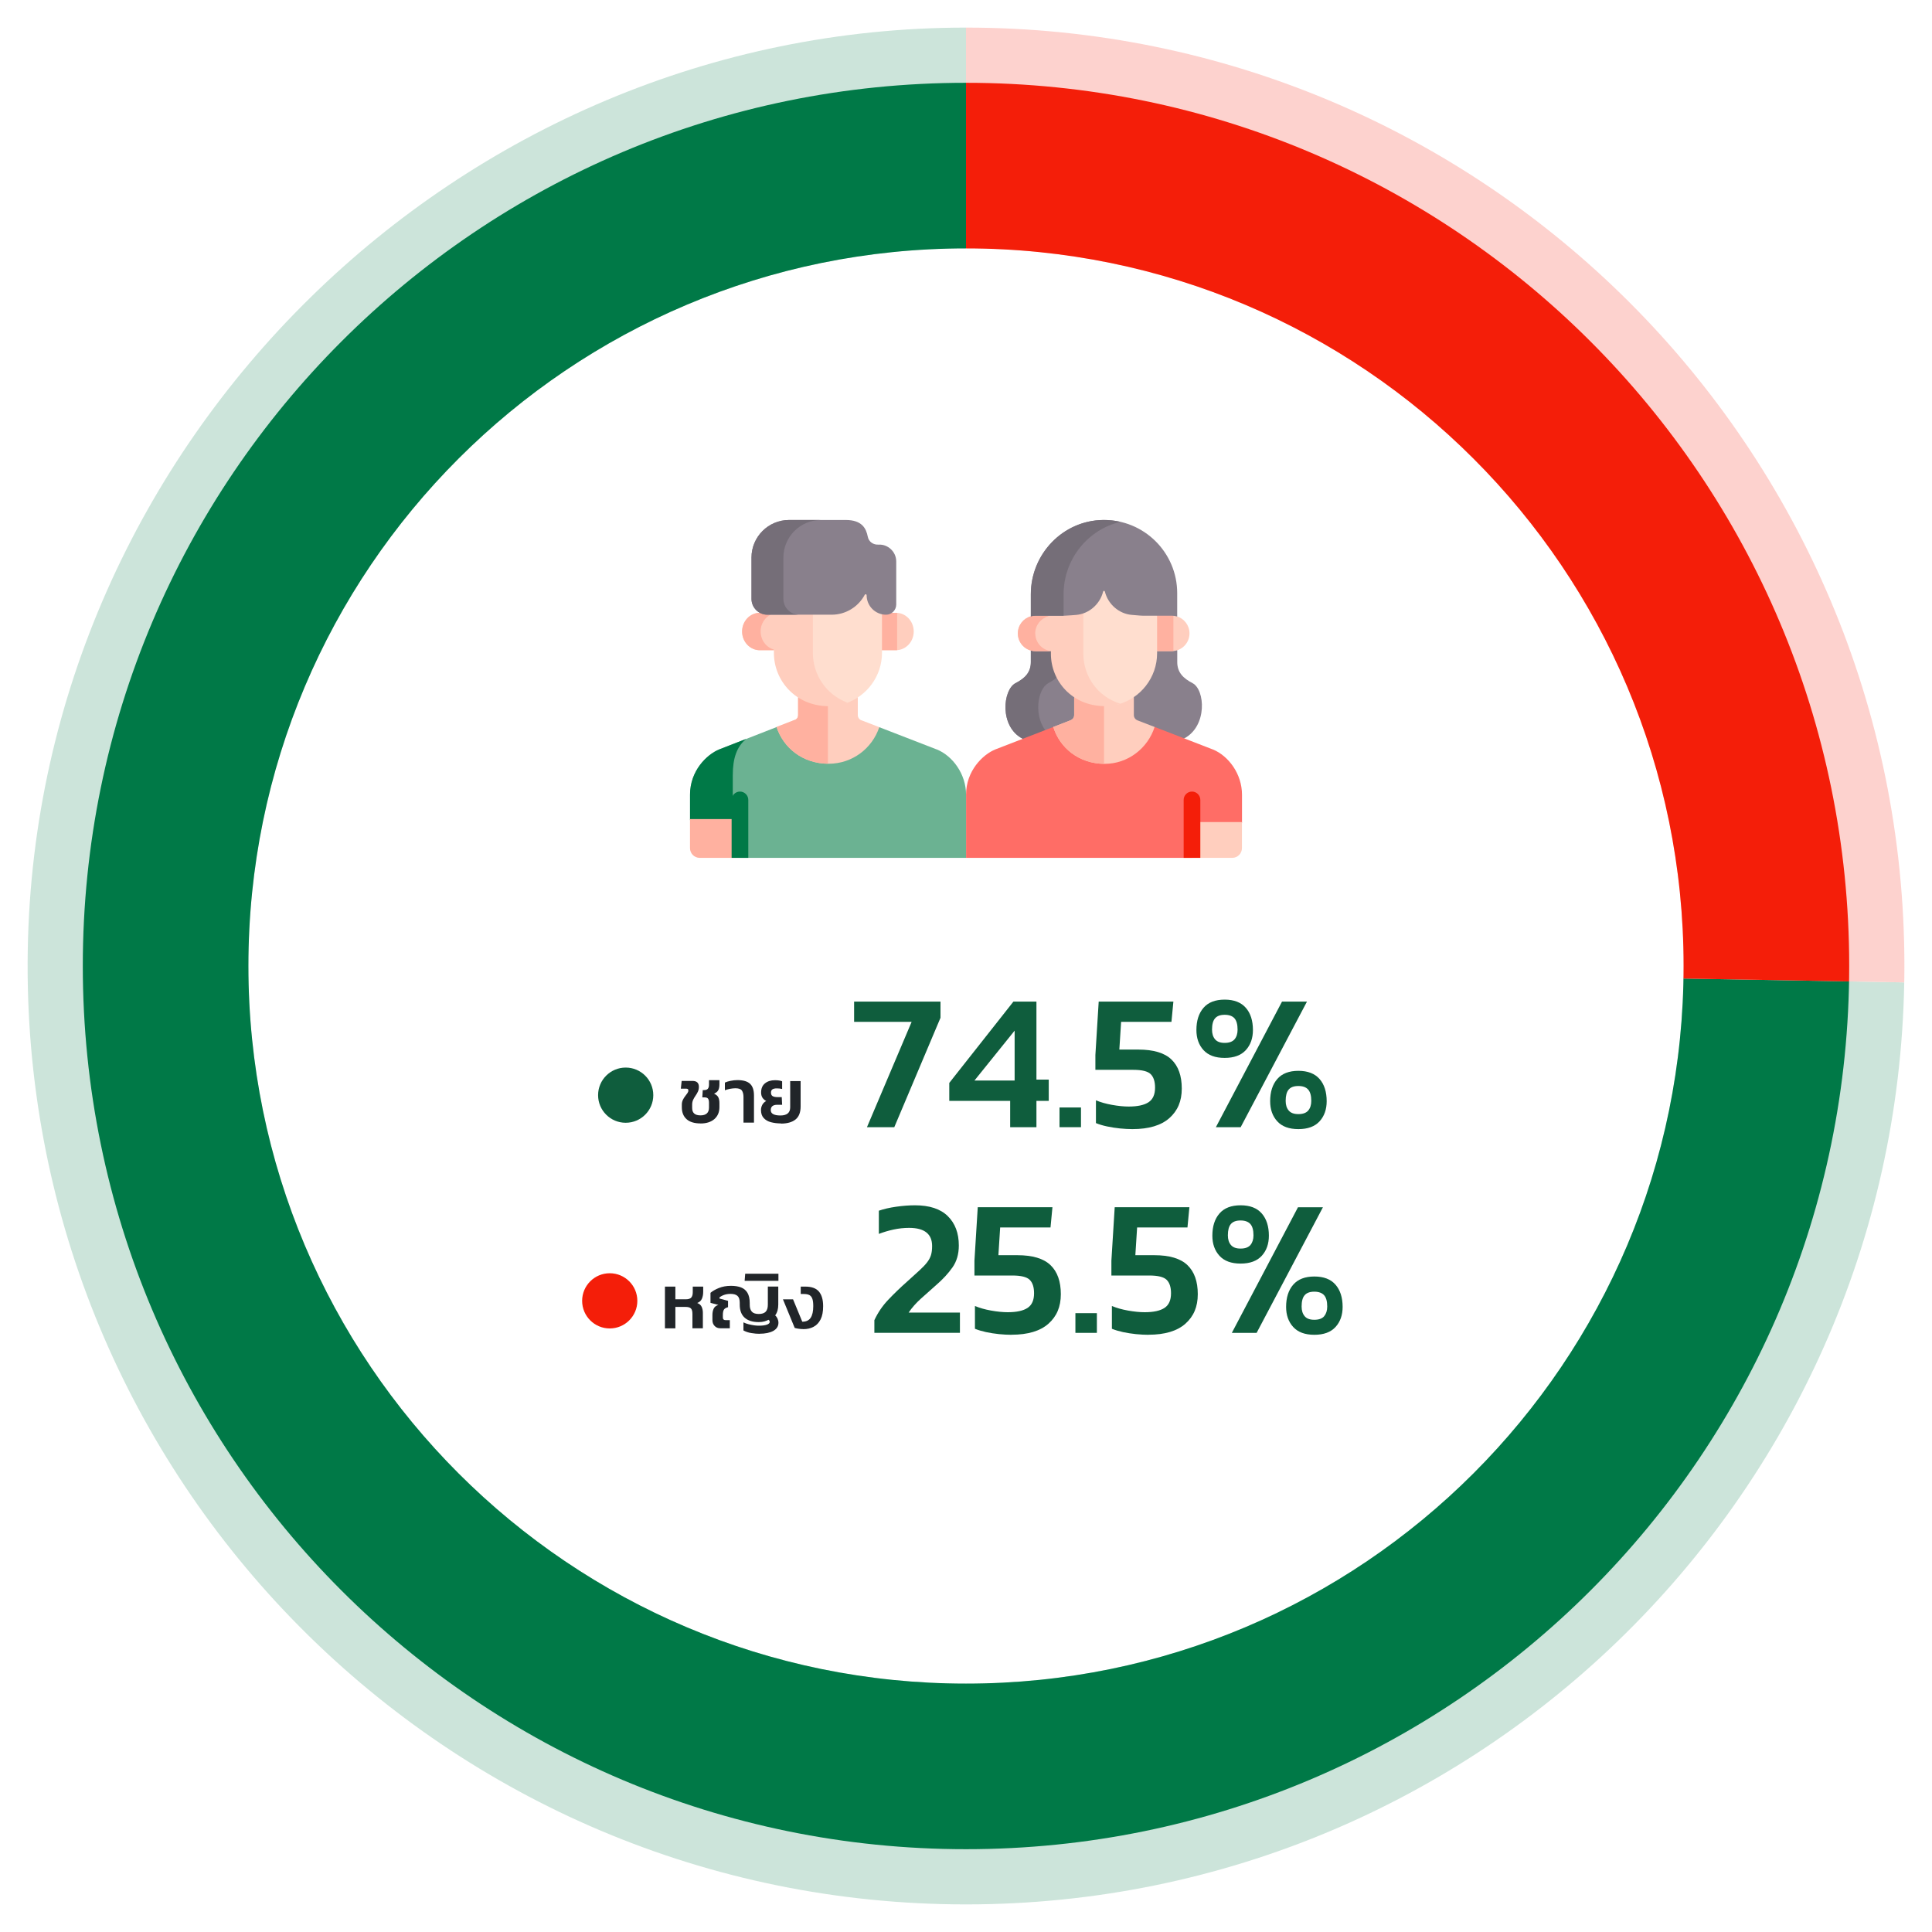
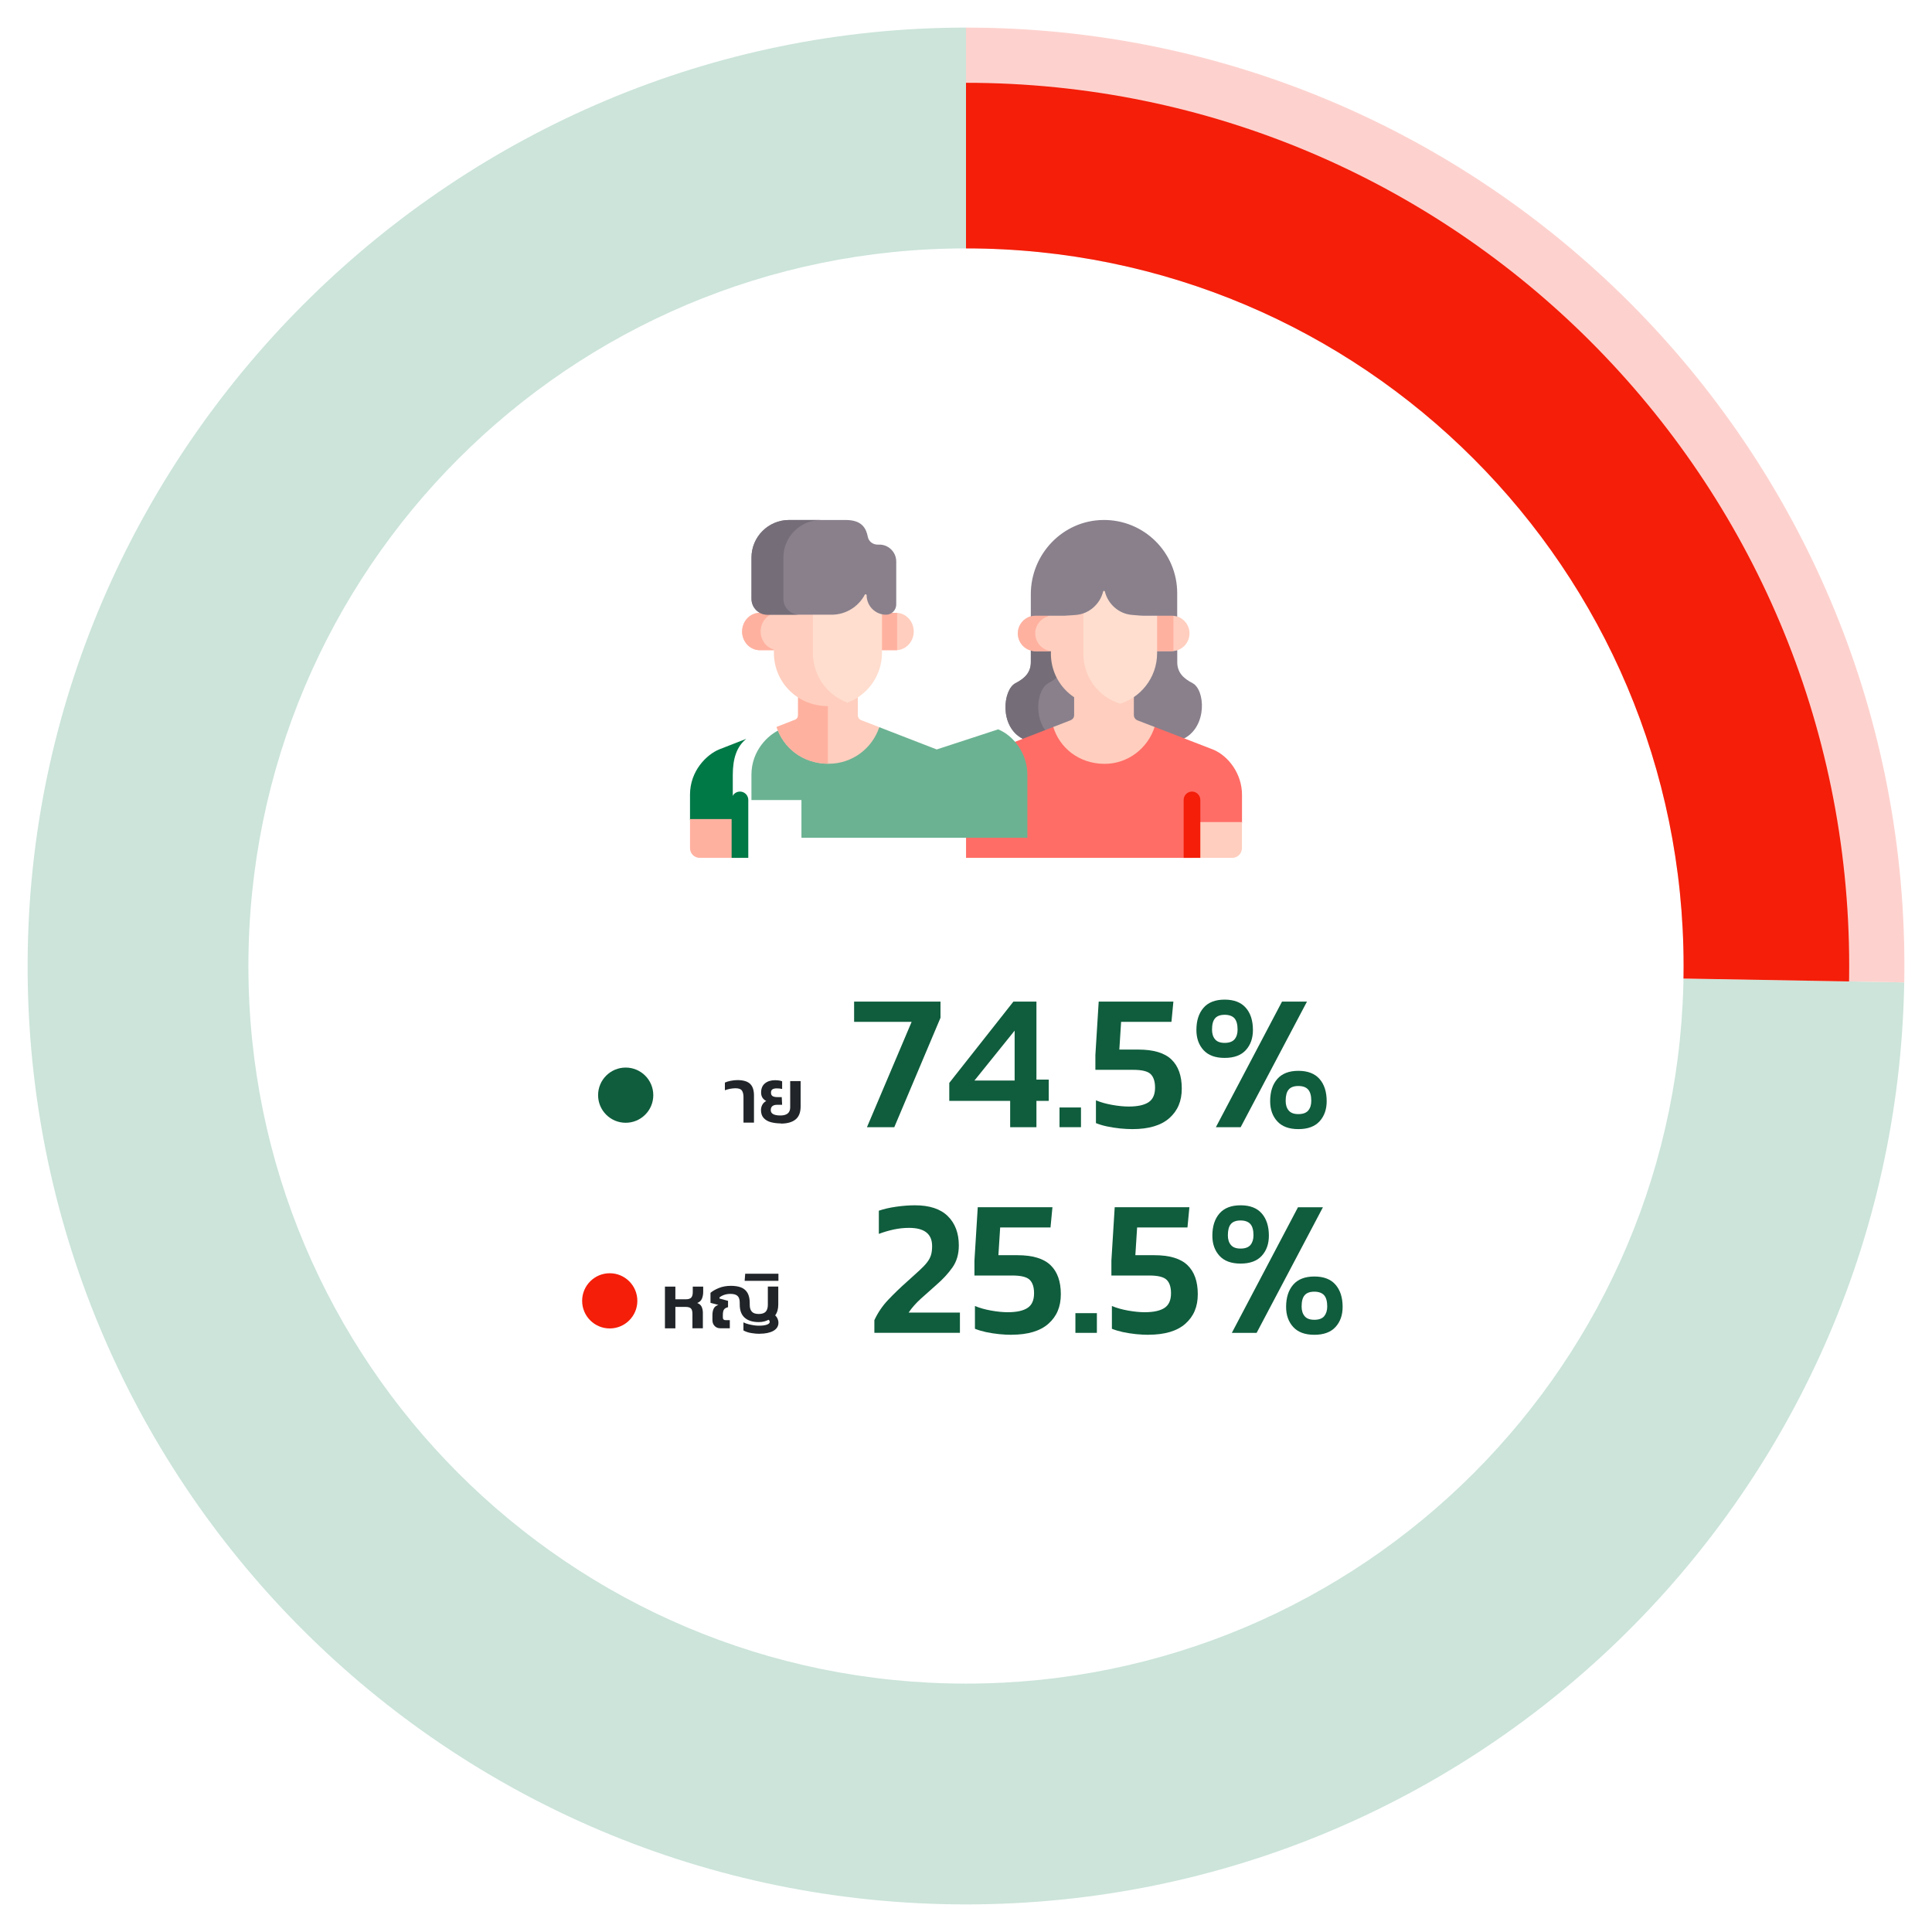
<svg xmlns="http://www.w3.org/2000/svg" id="graph" width="350" height="350" viewBox="0 0 350 350">
  <defs>
    <clipPath id="clippath">
      <path d="M175,5C81.11,5,5,81.11,5,175s76.11,170,170,170,170-76.11,170-170S268.89,5,175,5ZM175,305c-71.8,0-130-58.2-130-130S103.2,45,175,45s130,58.2,130,130-58.2,130-130,130Z" fill="none" />
    </clipPath>
    <clipPath id="clippath-1">
      <path d="M175,15C86.63,15,15,86.63,15,175s71.63,160,160,160,160-71.63,160-160S263.37,15,175,15ZM175,305c-71.8,0-130-58.2-130-130S103.2,45,175,45s130,58.2,130,130-58.2,130-130,130Z" fill="none" />
    </clipPath>
  </defs>
  <g>
    <g opacity=".2">
      <g clip-path="url(#clippath)">
        <g>
          <path d="M175,175l169.97,2.97c-1.64,93.87-79.07,168.65-172.94,167.01S3.39,265.91,5.03,172.03C6.63,80.04,82.99,5,175,5v170Z" fill="#007947" />
          <path d="M175,175V5c93.89,0,170,76.11,170,170,0,1.88,0,1.09-.03,2.97l-169.97-2.97Z" fill="#f41e09" />
        </g>
      </g>
    </g>
    <g clip-path="url(#clippath-1)">
      <g>
-         <path d="M175,175l169.97,2.97c-1.64,93.87-79.07,168.65-172.94,167.01S3.39,265.91,5.03,172.03C6.63,80.04,82.99,5,175,5v170Z" fill="#007947" />
        <path d="M175,175V5c93.89,0,170,76.11,170,170,0,1.88,0,1.09-.03,2.97l-169.97-2.97Z" fill="#f41e09" />
      </g>
    </g>
  </g>
  <g>
    <g>
      <g>
        <path d="M157.06,204.2l8.09-19.08h-10.42v-3.67h15.65v2.93l-8.37,19.82h-4.95Z" fill="#0f5d3d" />
        <path d="M183,204.2v-4.77h-11.03v-3.25l11.62-14.73h4.17v14.13h2.23v3.85h-2.23v4.77h-4.77ZM176.53,195.75h7.28v-9.04l-7.28,9.04Z" fill="#0f5d3d" />
        <path d="M191.94,204.2v-3.57h3.89v3.57h-3.89Z" fill="#0f5d3d" />
        <path d="M205.15,204.55c-.68,0-1.43-.04-2.24-.12-.81-.08-1.6-.21-2.37-.37s-1.43-.37-2-.6v-4.13c.82.35,1.8.63,2.92.83s2.12.3,3.02.3c1.6,0,2.8-.26,3.59-.78.79-.52,1.18-1.4,1.18-2.65,0-1.11-.27-1.92-.79-2.44-.53-.52-1.58-.78-3.16-.78h-6.86v-2.68l.6-9.68h13.53l-.35,3.67h-9.12l-.32,5.02h3.43c2.76,0,4.76.6,6.01,1.8,1.25,1.2,1.87,2.96,1.87,5.26s-.75,4.02-2.24,5.35c-1.5,1.33-3.73,2-6.7,2Z" fill="#0f5d3d" />
        <path d="M221.86,191.65c-1.7,0-2.97-.47-3.83-1.41-.86-.94-1.29-2.16-1.29-3.64,0-1.7.43-3.04,1.29-4.03.86-.99,2.14-1.48,3.83-1.48s2.97.5,3.83,1.48,1.29,2.33,1.29,4.03c0,1.48-.43,2.7-1.29,3.64-.86.94-2.14,1.41-3.83,1.41ZM221.86,188.93c.82,0,1.42-.22,1.79-.65.37-.44.55-1.02.55-1.75,0-.94-.19-1.62-.56-2.05-.38-.42-.97-.64-1.77-.64s-1.38.21-1.75.64c-.37.42-.55,1.11-.55,2.05,0,.73.18,1.31.55,1.75.37.44.95.65,1.75.65ZM220.27,204.2l11.98-22.75h4.52l-12.01,22.75h-4.49ZM235.22,204.55c-1.7,0-2.97-.47-3.83-1.41-.86-.94-1.29-2.16-1.29-3.64,0-1.7.43-3.04,1.29-4.03.86-.99,2.14-1.48,3.83-1.48s2.97.5,3.83,1.48,1.29,2.33,1.29,4.03c0,1.48-.43,2.7-1.29,3.64-.86.94-2.14,1.41-3.83,1.41ZM235.22,201.83c.82,0,1.42-.22,1.78-.65.37-.44.55-1.02.55-1.75,0-.94-.19-1.62-.57-2.05s-.97-.64-1.77-.64-1.38.21-1.75.64-.55,1.11-.55,2.05c0,.73.18,1.31.55,1.75.37.44.95.65,1.75.65Z" fill="#0f5d3d" />
      </g>
      <g>
-         <path d="M126.92,203.52c-1.13,0-1.98-.26-2.55-.78s-.85-1.24-.85-2.14v-.48c0-.32.06-.6.18-.85.12-.25.26-.48.41-.67.15-.2.29-.38.41-.55s.18-.33.18-.48c0-.14-.03-.23-.1-.28s-.18-.07-.35-.07h-.91l.15-1.4h1.96c.78,0,1.16.36,1.16,1.08,0,.32-.06.6-.18.86-.12.26-.26.5-.43.74-.16.23-.31.48-.43.74-.12.26-.18.55-.18.88v.6c0,.9.5,1.34,1.51,1.34s1.54-.47,1.54-1.4v-.88c0-.36-.06-.61-.18-.76-.12-.15-.34-.22-.64-.22h-.39l.08-1.32h.25c.31,0,.53-.08.67-.24.14-.16.21-.41.21-.76v-.8h1.89v.76c0,.43-.07.78-.2,1.04-.13.27-.39.48-.77.65.39.18.65.4.78.68s.19.62.19,1.03v.73c0,.91-.3,1.62-.91,2.16-.61.53-1.45.8-2.52.8Z" fill="#212529" />
        <path d="M134.69,203.38v-4.65c0-.5-.1-.89-.29-1.17-.2-.28-.59-.41-1.18-.41-.31,0-.63.04-.98.1-.35.07-.65.16-.92.26v-1.39c.28-.13.63-.24,1.04-.32.41-.08.82-.13,1.23-.13,1.06,0,1.83.23,2.3.68.47.45.7,1.15.7,2.11v4.91h-1.89Z" fill="#212529" />
        <path d="M141.49,203.52c-.66,0-1.27-.08-1.82-.22s-.99-.4-1.32-.76c-.33-.36-.49-.84-.49-1.45,0-.33.08-.64.23-.93.15-.29.39-.53.72-.71-.27-.12-.49-.31-.67-.57-.17-.26-.26-.58-.26-.95,0-.74.23-1.29.7-1.67.47-.38,1.07-.57,1.81-.57.29,0,.54.02.74.05.21.03.39.08.56.15v1.39c-.27-.07-.59-.11-.97-.11-.35,0-.61.06-.78.17-.18.12-.27.31-.27.59,0,.31.1.52.29.64.2.12.49.18.88.18h.78l.07,1.39h-.87c-.79,0-1.19.32-1.19.97,0,.32.14.56.43.72.29.16.73.25,1.32.25s1.05-.13,1.34-.38.43-.62.43-1.09v-4.76h1.89v4.59c0,1.09-.31,1.88-.93,2.37-.62.49-1.5.74-2.65.74Z" fill="#212529" />
      </g>
      <circle cx="113.35" cy="198.4" r="5" fill="#0f5d3d" />
    </g>
    <g>
      <g>
        <path d="M158.4,241.46v-2.3c.64-1.37,1.47-2.6,2.51-3.69,1.04-1.1,2.17-2.19,3.39-3.27.92-.82,1.67-1.51,2.26-2.05.59-.54,1.05-1.02,1.38-1.45.33-.42.57-.86.71-1.31.14-.45.21-1,.21-1.66,0-2.19-1.39-3.29-4.17-3.29-.94,0-1.88.1-2.81.3-.93.2-1.82.47-2.67.79v-4.2c.89-.31,1.94-.55,3.13-.72s2.33-.26,3.41-.26c2.64,0,4.62.65,5.95,1.96,1.33,1.31,2,3.08,2,5.32,0,1.55-.38,2.88-1.15,3.97-.77,1.1-1.76,2.17-2.99,3.23-.97.85-1.88,1.67-2.76,2.46-.87.79-1.6,1.62-2.19,2.49h9.29v3.67h-15.51Z" fill="#0f5d3d" />
        <path d="M183.23,241.81c-.68,0-1.43-.04-2.24-.12-.81-.08-1.6-.21-2.37-.37-.77-.17-1.43-.37-2-.6v-4.13c.82.35,1.8.63,2.92.83,1.12.2,2.13.3,3.02.3,1.6,0,2.8-.26,3.59-.78.79-.52,1.18-1.4,1.18-2.65,0-1.11-.26-1.92-.79-2.44-.53-.52-1.58-.78-3.16-.78h-6.85v-2.69l.6-9.68h13.53l-.35,3.67h-9.12l-.32,5.02h3.43c2.76,0,4.76.6,6.01,1.8,1.25,1.2,1.87,2.96,1.87,5.26s-.75,4.02-2.24,5.35c-1.5,1.33-3.73,2-6.7,2Z" fill="#0f5d3d" />
        <path d="M194.82,241.46v-3.57h3.89v3.57h-3.89Z" fill="#0f5d3d" />
        <path d="M208.04,241.81c-.68,0-1.43-.04-2.24-.12-.81-.08-1.6-.21-2.37-.37-.77-.17-1.43-.37-2-.6v-4.13c.82.35,1.8.63,2.92.83,1.12.2,2.13.3,3.02.3,1.6,0,2.8-.26,3.59-.78.79-.52,1.18-1.4,1.18-2.65,0-1.11-.26-1.92-.79-2.44-.53-.52-1.58-.78-3.16-.78h-6.85v-2.69l.6-9.68h13.53l-.35,3.67h-9.12l-.32,5.02h3.43c2.76,0,4.76.6,6.01,1.8,1.25,1.2,1.87,2.96,1.87,5.26s-.75,4.02-2.24,5.35c-1.5,1.33-3.73,2-6.7,2Z" fill="#0f5d3d" />
        <path d="M224.75,228.91c-1.7,0-2.97-.47-3.83-1.41-.86-.94-1.29-2.16-1.29-3.64,0-1.7.43-3.04,1.29-4.03.86-.99,2.14-1.48,3.83-1.48s2.97.49,3.83,1.48c.86.99,1.29,2.33,1.29,4.03,0,1.48-.43,2.7-1.29,3.64-.86.94-2.14,1.41-3.83,1.41ZM224.75,226.19c.82,0,1.42-.22,1.78-.65s.55-1.02.55-1.75c0-.94-.19-1.63-.57-2.05s-.97-.64-1.77-.64-1.38.21-1.75.64-.55,1.11-.55,2.05c0,.73.18,1.31.55,1.75s.95.65,1.75.65ZM223.16,241.46l11.98-22.75h4.52l-12.01,22.75h-4.49ZM238.11,241.81c-1.7,0-2.97-.47-3.83-1.41-.86-.94-1.29-2.16-1.29-3.64,0-1.7.43-3.04,1.29-4.03.86-.99,2.14-1.48,3.83-1.48s2.97.49,3.83,1.48c.86.99,1.29,2.33,1.29,4.03,0,1.48-.43,2.7-1.29,3.64-.86.94-2.14,1.41-3.83,1.41ZM238.11,239.09c.82,0,1.42-.22,1.78-.65.36-.44.55-1.02.55-1.75,0-.94-.19-1.63-.57-2.05-.38-.42-.97-.64-1.77-.64s-1.38.21-1.75.64c-.37.42-.55,1.11-.55,2.05,0,.73.18,1.31.55,1.75.36.44.95.65,1.75.65Z" fill="#0f5d3d" />
      </g>
      <g>
        <path d="M120.46,240.64v-7.56h1.89v2.3h1.88c.48,0,.82-.11,1-.32.18-.21.27-.53.27-.96v-1.02h1.89v.95c0,.47-.08.88-.23,1.24-.15.36-.44.62-.85.78.39.15.66.38.8.69s.22.67.22,1.08v2.81h-1.89v-2.6c0-.48-.09-.81-.27-.99-.18-.19-.51-.28-.99-.28h-1.83v3.88h-1.89Z" fill="#212529" />
        <path d="M137.58,241.63c-.43,0-.91-.04-1.45-.13-.54-.08-1.02-.24-1.45-.48v-1.46c.28.14.59.25.94.34s.69.15,1.02.2.62.06.87.06c.58,0,1.05-.06,1.4-.18s.53-.29.53-.5c0-.17-.08-.3-.22-.39-.2.11-.44.21-.73.29s-.63.13-1.02.13c-1.11,0-1.96-.26-2.56-.79-.6-.53-.9-1.32-.9-2.39v-.31c0-.59-.13-1.01-.4-1.25-.27-.25-.69-.37-1.27-.37-.42,0-.8.06-1.15.18-.35.12-.63.28-.85.46v.2l1.55.42v1.15c-.37.09-.62.24-.75.45s-.19.54-.19.97v.41c0,.19.04.32.13.4s.21.12.39.12h.74v1.47h-1.71c-.43,0-.78-.14-1.04-.42-.27-.28-.4-.63-.4-1.06v-.92c0-.43.07-.81.22-1.14s.43-.56.86-.69l-1.43-.38v-1.81c.38-.33.89-.62,1.53-.88s1.37-.39,2.19-.39c.71,0,1.32.1,1.82.29.5.2.89.52,1.16.98s.41,1.08.41,1.86v.29c0,.57.13.99.39,1.27.26.28.68.41,1.25.41s.99-.14,1.25-.41c.26-.28.39-.7.39-1.27v-3.29h1.89v3.26c0,.81-.19,1.47-.56,1.96.17.15.31.34.42.58.11.24.17.49.17.76,0,.63-.31,1.12-.92,1.47-.62.34-1.46.52-2.52.52Z" fill="#212529" />
        <path d="M134.9,232.04l.1-1.29h6.02v1.29h-6.12Z" fill="#212529" />
-         <path d="M145.52,240.78c-.25,0-.52-.02-.8-.06-.29-.04-.53-.09-.75-.15l-2.13-5.18h1.83l1.67,4.05c.7,0,1.21-.24,1.52-.71.31-.47.47-1.17.47-2.11,0-.56-.05-1-.16-1.32s-.28-.54-.53-.68c-.24-.13-.58-.2-1.01-.2h-.57v-1.34h.84c1.11,0,1.93.29,2.44.88s.78,1.47.78,2.67c0,.98-.15,1.78-.46,2.39-.31.61-.73,1.06-1.27,1.34-.54.29-1.16.43-1.87.43Z" fill="#212529" />
      </g>
      <circle cx="110.46" cy="235.66" r="5" fill="#f41e09" />
    </g>
    <g>
      <path d="M190.53,117.61h-3.57l-.22.24v2.1c0,1.88-1.11,2.95-2.78,3.81-2.29,1.18-2.98,7.89,1.33,10.08l1.22.19,8.57-3.32v-4.86l-4.56-8.23Z" fill="#89808c" />
      <path d="M189.9,123.76c1.27-.66,2.22-1.44,2.6-2.6l-1.96-3.54h-3.57l-.22.24v2.1c0,1.88-1.11,2.95-2.78,3.81-2.29,1.18-2.98,7.89,1.33,10.08l1.22.19,3.26-1.26c-2.65-2.78-1.87-7.97.12-9h0Z" fill="#756e78" />
      <path d="M216.05,123.76c-1.67-.86-2.78-1.93-2.78-3.81v-2.14l-.35-.33h-3.75l-4.3,8.7v4.4l8.85,3.44.82-.25c4.22-2.25,3.77-8.84,1.5-10.01h0Z" fill="#89808c" />
      <path d="M219.71,135.77c-.46-.18-6.64-2.57-10.54-4.08l-.94.42h-16.26l-1.16-.41c-3.88,1.51-10.4,4.03-10.51,4.07-2.26.93-5.29,3.86-5.29,8.21v11.43h40.93v-6.3h9.06v-5.14c0-3.74-2.4-7.01-5.29-8.21h0Z" fill="#ff6d66" />
      <path d="M213.25,111.68l-.3-.3h-3.53v6.18l.19.4h2.66c1.78,0,3.22-1.44,3.22-3.22,0-1.44-.95-2.66-2.25-3.07h0Z" fill="#ffcebe" />
      <path d="M186.74,111.65h0c-1.36.38-2.35,1.62-2.35,3.1,0,1.78,1.44,3.22,3.22,3.22h2.78l.31-.36v-6.24h-3.72l-.23.29Z" fill="#ffcebe" />
      <path d="M212.58,111.38h-3.15v6.18l.19.4h2.66c.1,0,.2,0,.29-.01v-6.57h0Z" fill="#ffb1a0" />
      <path d="M187.54,114.75c0-1.48,1-2.72,2.35-3.1h0s.23-.29.23-.29h-3.15l-.23.29h0c-1.36.38-2.35,1.62-2.35,3.1,0,1.78,1.44,3.22,3.22,3.22h2.78l.02-.02c-1.61-.18-2.86-1.54-2.86-3.2h0Z" fill="#ffb1a0" />
      <path d="M215.94,148.91v6.5h7.29c.97,0,1.76-.79,1.76-1.76,0-.83,0,1.49,0-4.73h-9.06Z" fill="#ffcebe" />
      <path d="M206.04,130.48c-.37-.14-.62-.51-.63-.91v-3.28s-.43-.45-.43-.45h-9.89l-.5.47v3.25c0,.75-.67.93-.95,1.04-.06.02-1.22.47-2.83,1.1,1.15,3.73,4.58,6.66,9.29,6.68,4.23.01,7.84-2.83,9.07-6.68-1.68-.65-2.94-1.14-3.13-1.21h0Z" fill="#ffcebe" />
-       <path d="M200.01,125.84h-4.91l-.5.47v3.25c0,.75-.67.93-.95,1.04-.06.02-1.22.47-2.83,1.1,1.15,3.7,4.53,6.62,9.19,6.68v-12.53Z" fill="#ffb1a0" />
      <path d="M217.45,155.41v-10.5c0-.83-.68-1.51-1.51-1.51s-1.51.68-1.51,1.51v10.5h3.02Z" fill="#f41e09" />
      <path d="M208.64,110.72h-4.22l-3.32-4.12h-1.98l-3.08,3.33v8.5c0,4.02,2.47,7.76,6.46,9.19,4.09-1.08,7.12-4.86,7.12-9.27v-6.82l-.99-.81Z" fill="#ffdecf" />
      <path d="M196.26,118.44v-8.76l-1.17,1.27h-4.28l-.43.58v6.91c0,4.94,3.86,9.46,9.72,9.48,1,0,1.96-.15,2.86-.44-4.13-1.25-6.7-5-6.7-9.04h0Z" fill="#ffcebe" />
      <path d="M199.83,94.2c-7.29.09-13.09,6.17-13.09,13.46v4c.28-.08.56-.12.86-.12h5.29c.33,0,2.17-.15,2.04-.14,2.33-.18,4.35-1.94,4.91-4.23.02-.07.08-.13.16-.13s.14.05.16.13c.56,2.29,2.56,4.03,4.86,4.22,1.67.14,1.69.15,1.99.15h5.27c.34,0,.67.05.98.15v-4.23c0-7.38-6.03-13.36-13.44-13.26Z" fill="#89808c" />
-       <path d="M192.68,107.66c0-6.33,4.38-11.75,10.31-13.12-1.01-.23-2.07-.35-3.15-.34-7.29.09-13.09,6.17-13.09,13.46v4c.28-.08.56-.12.86-.12h5.07v-3.87Z" fill="#756e78" />
      <path d="M162.33,111.02h-.77l-.35-.33h-2.04v6.79l.59.31h2.55c1.78,0,3.22-1.52,3.22-3.39s-1.44-3.39-3.22-3.39Z" fill="#ffcebe" />
      <path d="M137.65,111.02c-1.77,0-3.21,1.52-3.21,3.39s1.44,3.39,3.22,3.39h2.55l.42-.77v-6.34h-2.38l-.59.33Z" fill="#ffcebe" />
      <path d="M162.54,111.03c-.07,0-.14-.01-.21-.01h-.77l-.35-.33h-2.04v6.79l.59.31h2.55c.07,0,.14,0,.21-.01v-6.75Z" fill="#ffb1a0" />
      <path d="M137.79,114.4c0-1.73,1.23-3.16,2.83-3.36v-.36h-2.38l-.59.33c-1.77,0-3.21,1.52-3.21,3.39s1.44,3.39,3.22,3.39h2.55l.05-.1c-1.41-.36-2.46-1.69-2.46-3.29h0Z" fill="#ffb1a0" />
-       <path d="M169.7,135.77c-.45-.18-6.5-2.52-10.4-4.03l-.8.39h-17.08l-.72-.42-10.39,4.06c-2.26.93-5.29,3.86-5.29,8.21v4.6h9.06v6.83h40.93v-11.43c0-3.74-2.4-7.02-5.29-8.21h0Z" fill="#6bb292" />
+       <path d="M169.7,135.77c-.45-.18-6.5-2.52-10.4-4.03l-.8.39h-17.08c-2.26.93-5.29,3.86-5.29,8.21v4.6h9.06v6.83h40.93v-11.43c0-3.74-2.4-7.02-5.29-8.21h0Z" fill="#6bb292" />
      <path d="M132.75,140.42c0-3.06.73-5.18,2.44-6.57l-4.9,1.91c-2.26.93-5.29,3.86-5.29,8.21v4.6h7.75c0-5.53,0-5.64,0-8.15h0Z" fill="#007947" />
      <path d="M134.06,148.38h-9.06v5.27c0,.97.79,1.76,1.76,1.76h7.29v-7.03h0Z" fill="#ffb1a0" />
      <path d="M156.03,130.48c-.37-.14-.62-.51-.63-.91v-3.22s-.67-.68-.67-.68h-9.55l-.6.66v3.22c0,.4-.19.64-.42.79l-3.48,1.36c1.22,3.74,4.69,6.66,9.45,6.66,4.27,0,7.89-2.78,9.16-6.63-1.75-.68-3.07-1.19-3.27-1.26h0Z" fill="#ffcebe" />
      <path d="M149.99,125.67h-4.81l-.6.66v3.22c0,.4-.19.64-.42.79l-3.48,1.36c1.21,3.7,4.62,6.6,9.3,6.66v-12.69Z" fill="#ffb1a0" />
      <path d="M135.56,155.41v-10.5c0-.83-.68-1.51-1.51-1.51s-1.51.68-1.51,1.51v10.5h3.02Z" fill="#007947" />
      <path d="M159.29,110.18l-.8-.54-.6-2.61h-1.17l-4.89,3.55h-4.34l-.37.59v7.08c0,3.94,2.36,7.61,6.19,9.13,3.76-1.32,6.47-4.9,6.47-9.11v-7l-.49-1.1Z" fill="#ffdecf" />
      <path d="M147.26,118.28v-6.92l.48-.77h-7.06l-.48.77v6.92c0,5.04,3.95,9.65,9.93,9.65,1.2,0,2.36-.22,3.42-.63-3.89-1.43-6.29-5.09-6.29-9.02h0Z" fill="#ffcebe" />
      <path d="M159.15,98.66c-.92.07-1.77-.51-1.94-1.42-.3-1.53-1.06-3.04-4.01-3.04h-10.25c-3.76,0-6.81,3.05-6.81,6.81v7.48c0,1.58,1.28,2.87,2.87,2.87h11.64c2.6,0,4.86-1.46,6.01-3.61.09-.17.34-.1.34.09,0,1.94,1.58,3.52,3.52,3.52,1.01,0,1.84-.83,1.84-1.84v-7.8c0-1.84-1.6-3.17-3.2-3.05h0Z" fill="#89808c" />
      <path d="M141.92,108.49v-7.48c0-3.76,3.05-6.81,6.81-6.81h-5.78c-3.76,0-6.81,3.05-6.81,6.81v7.48c0,1.58,1.28,2.87,2.87,2.87h5.78c-1.58,0-2.87-1.28-2.87-2.87Z" fill="#756e78" />
    </g>
  </g>
</svg>